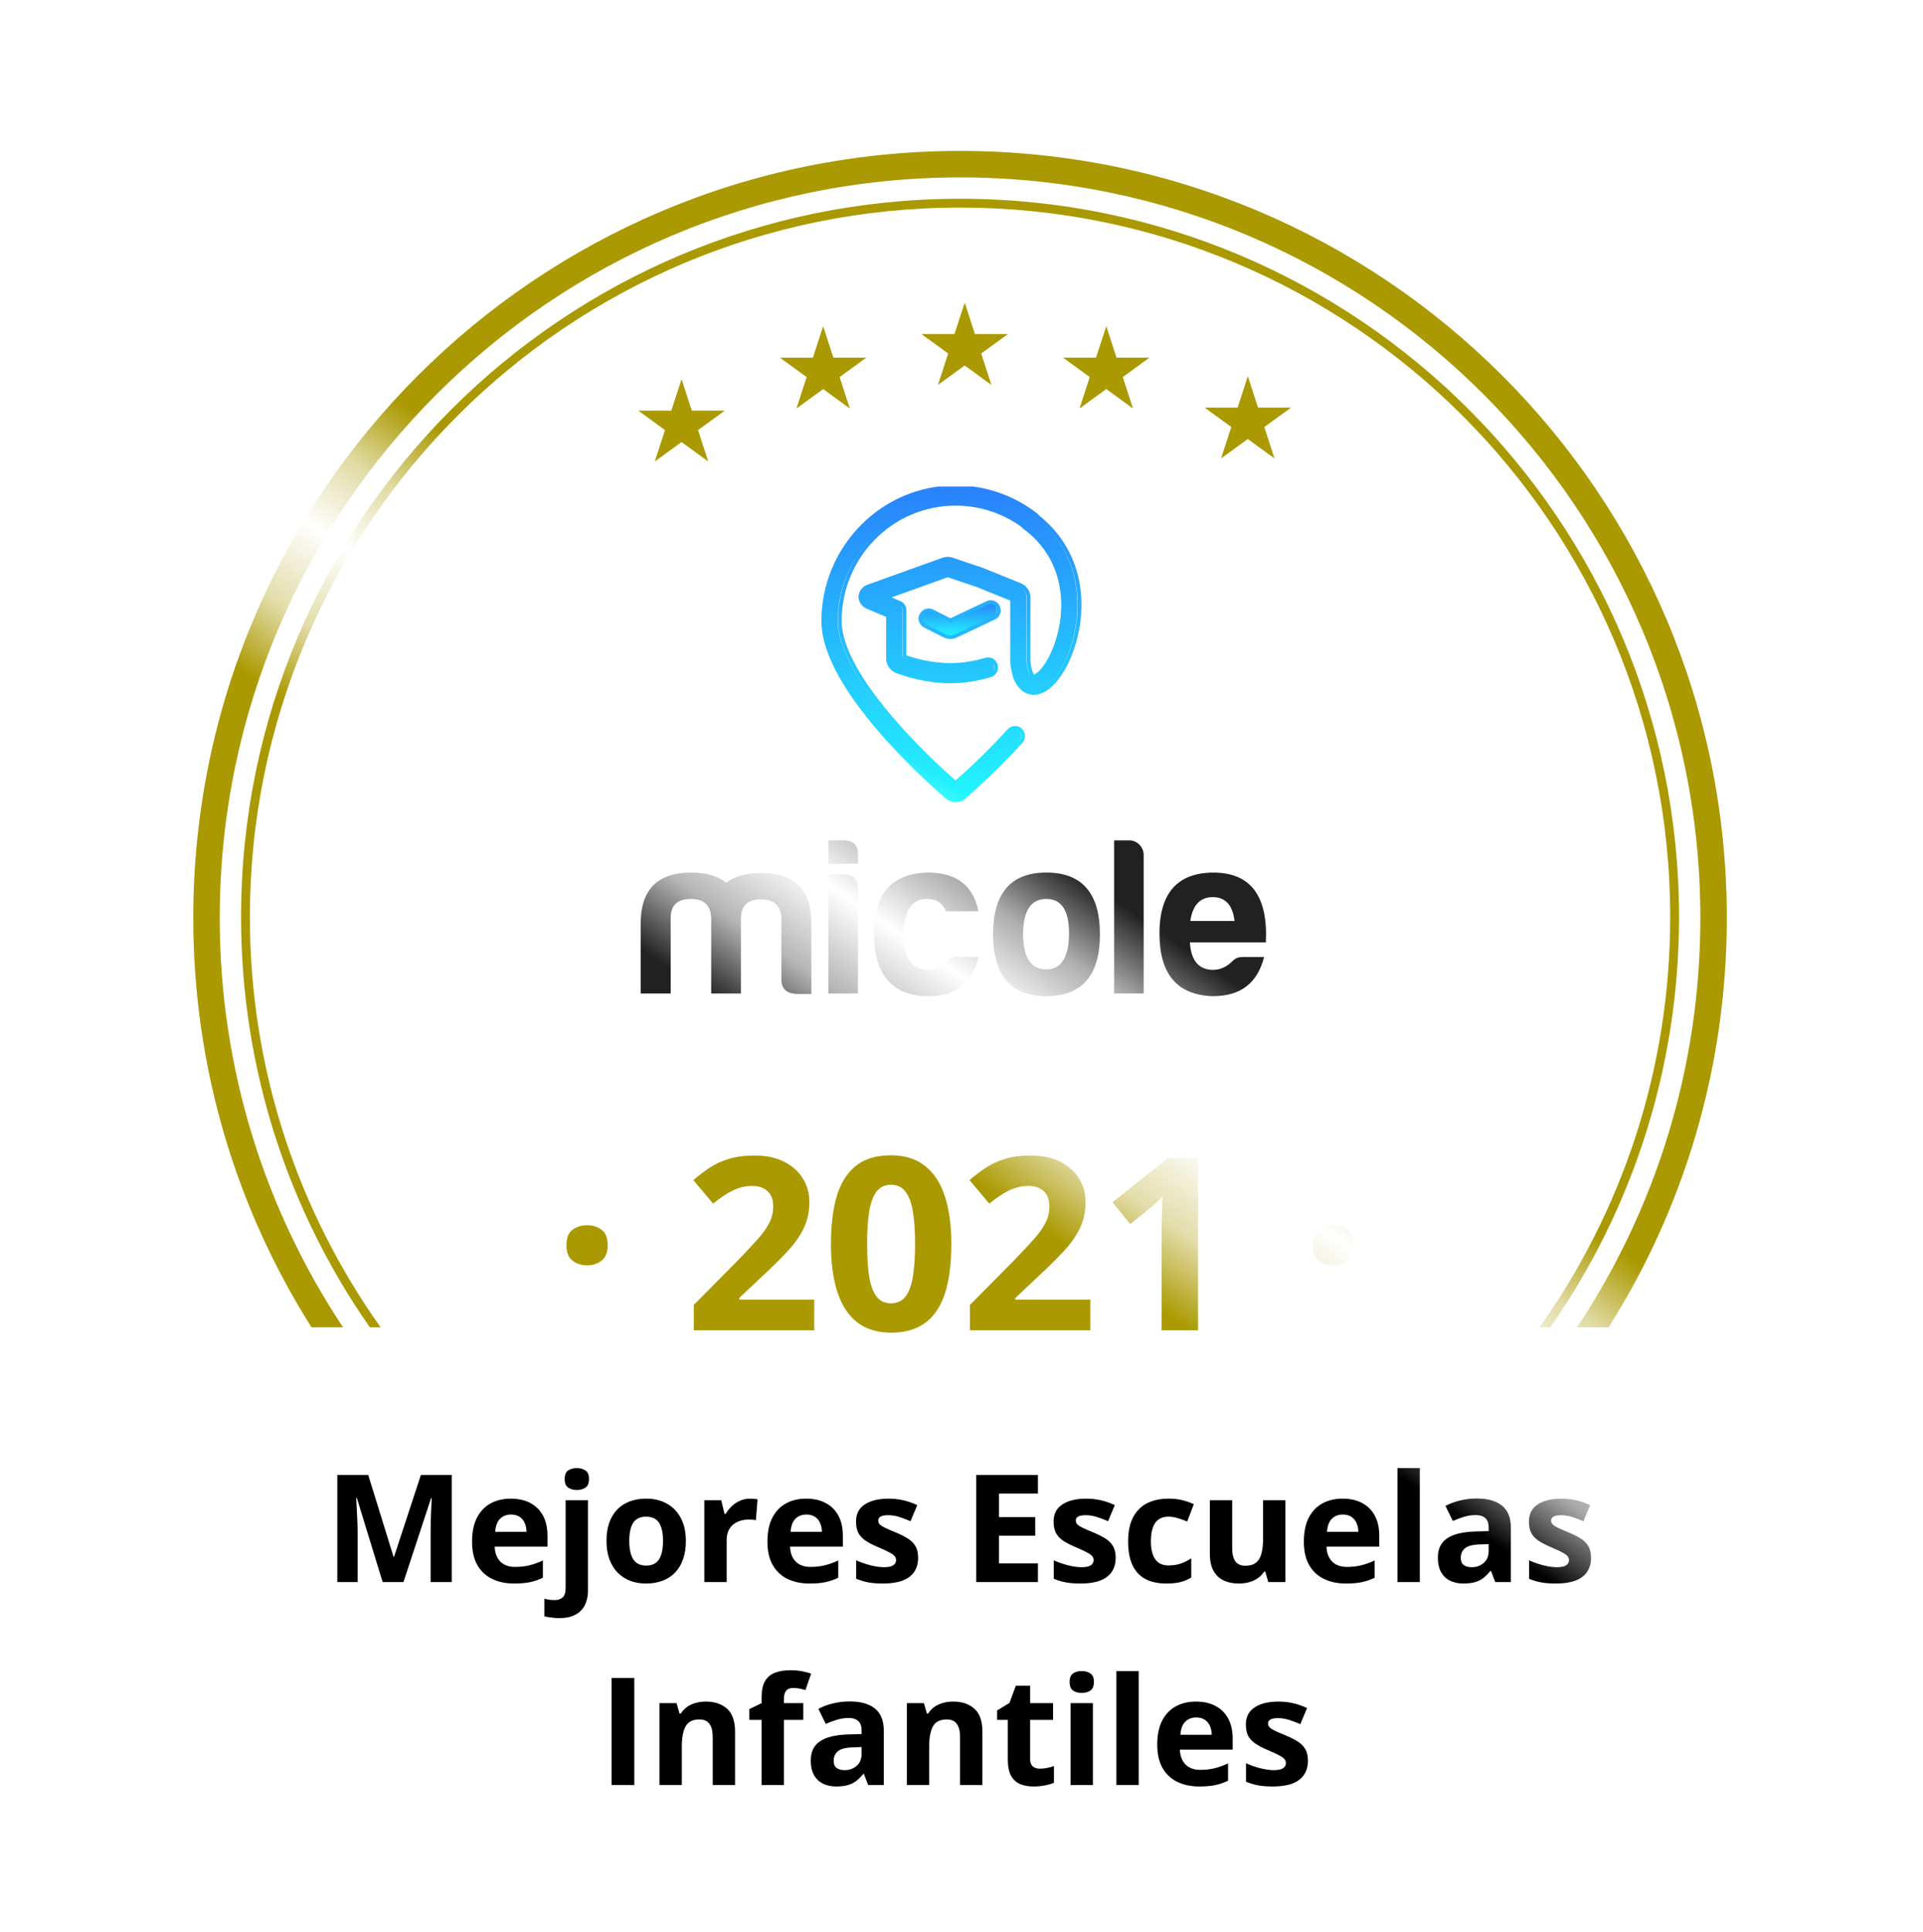
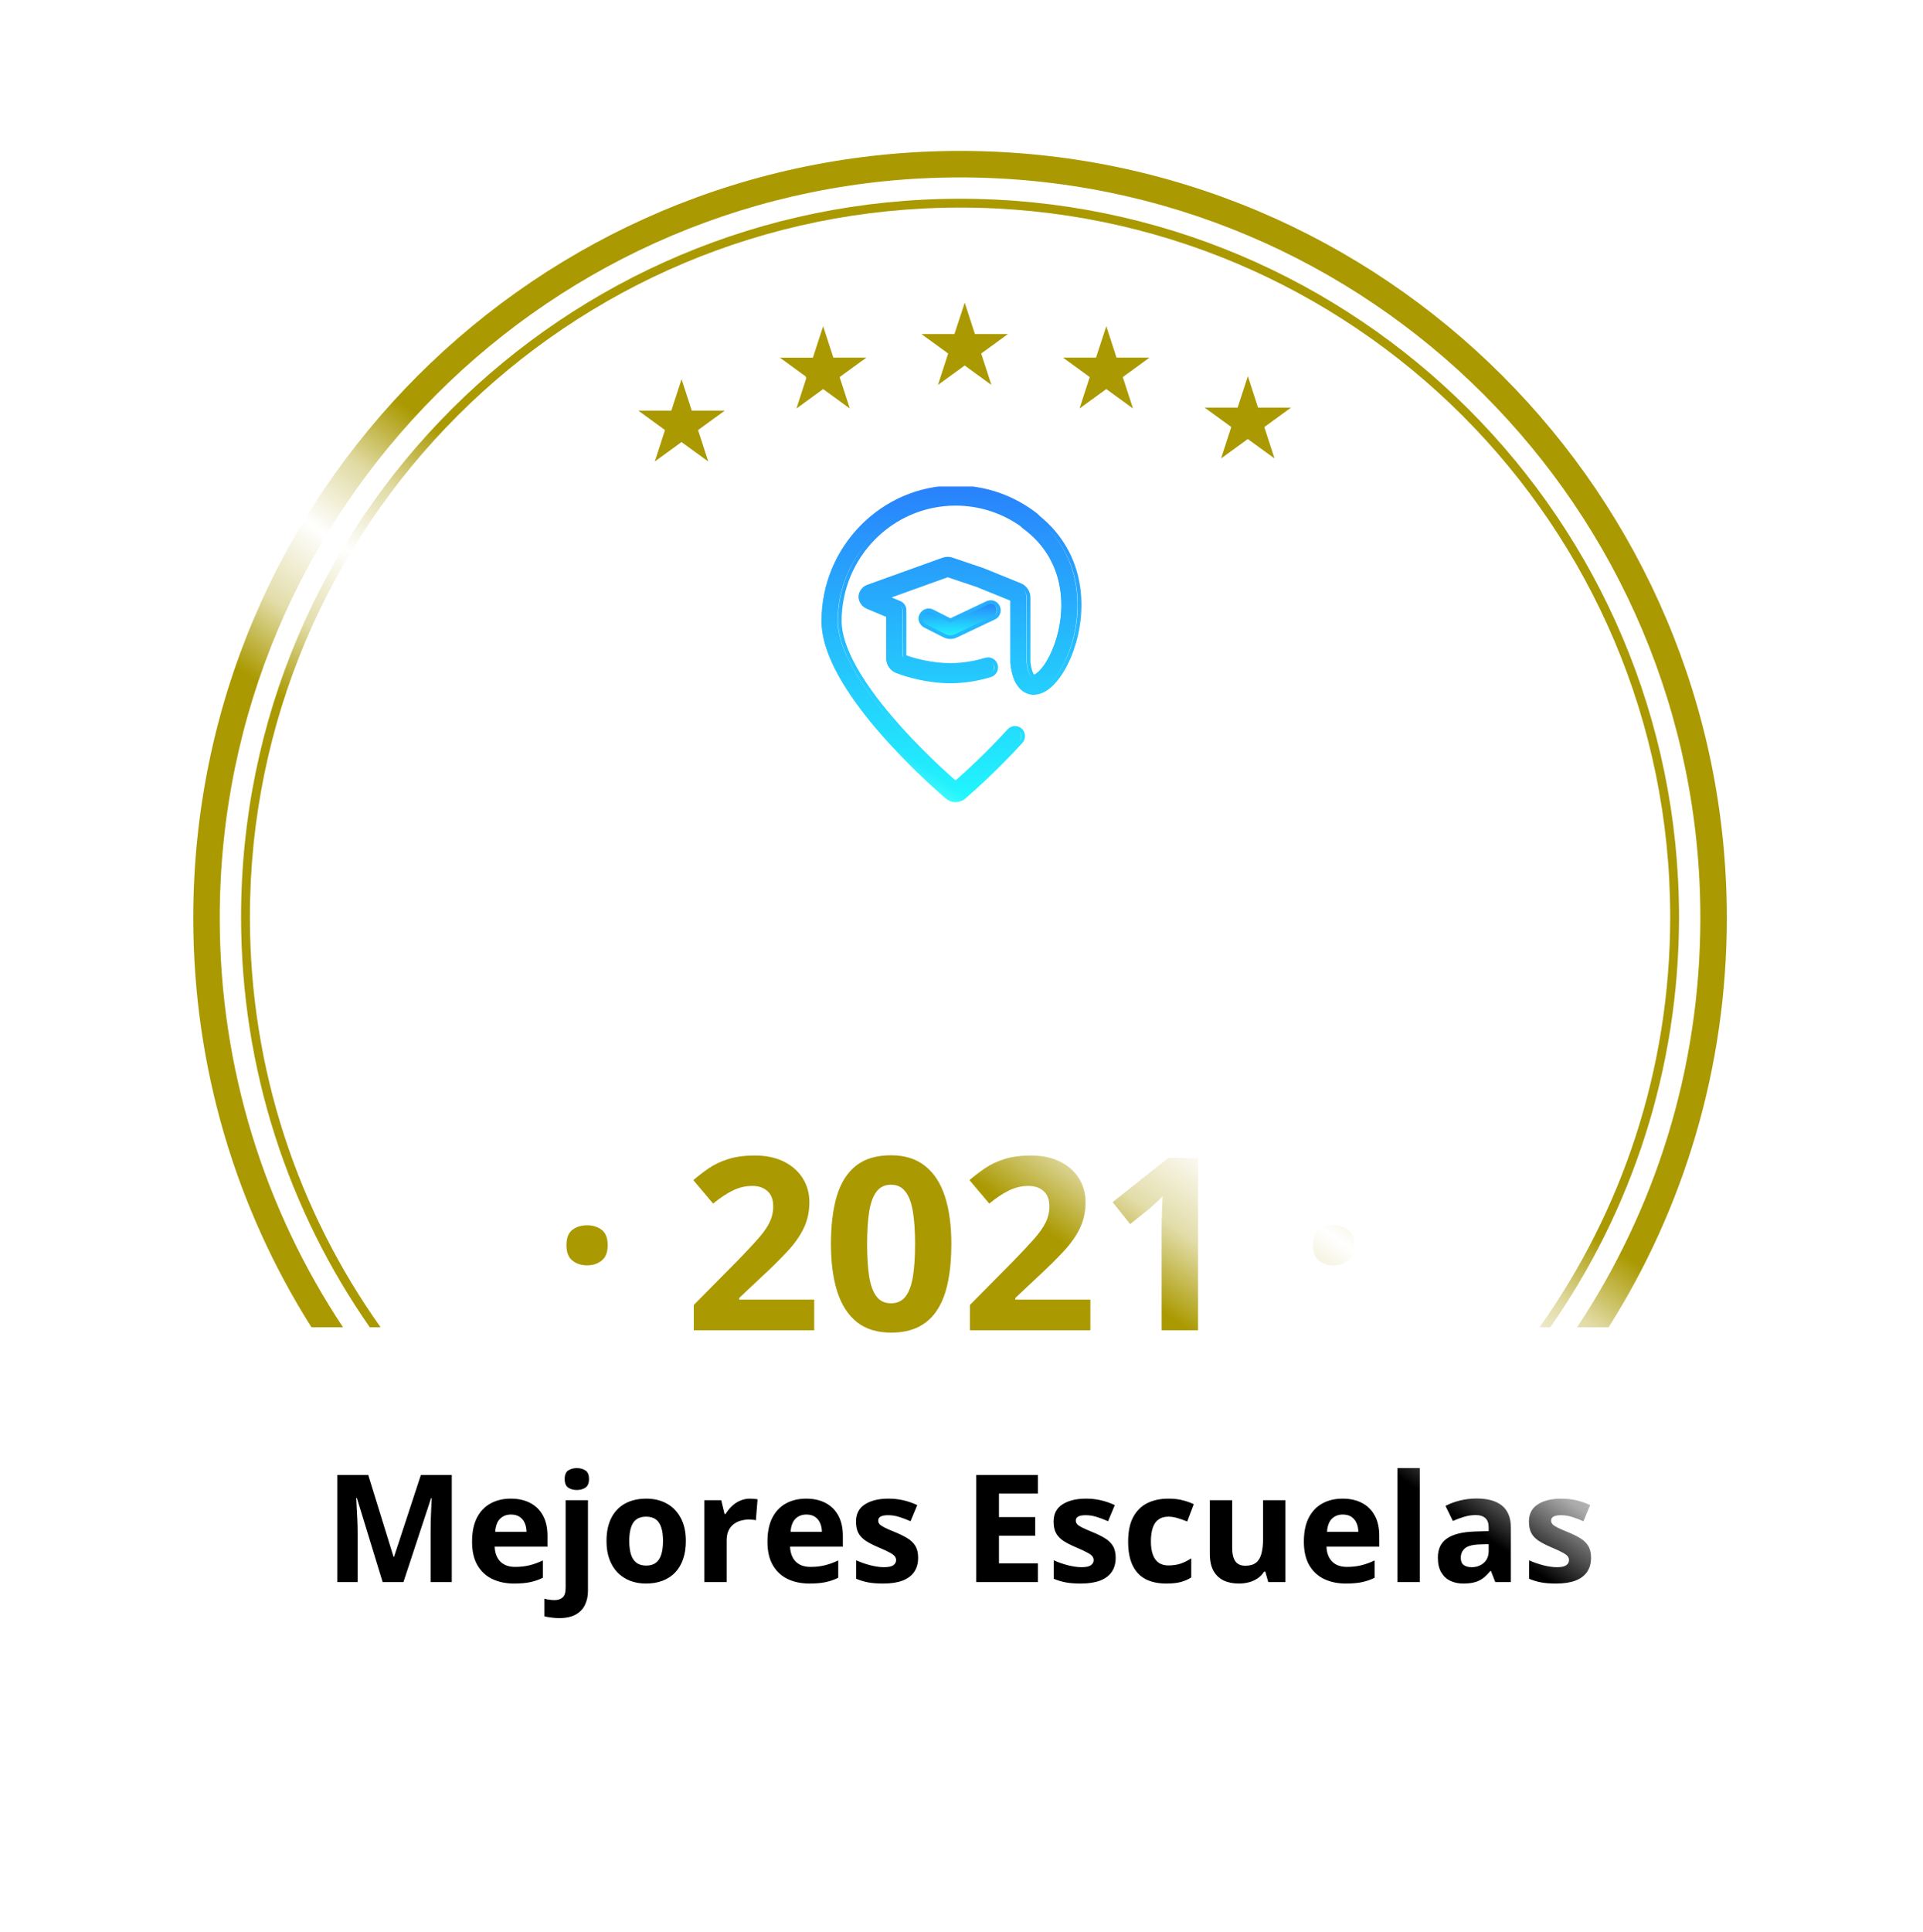
<svg xmlns="http://www.w3.org/2000/svg" width="218" height="219" viewBox="0 0 218 219" fill="none">
  <g filter="url(#filter0_d_801_4191)">
    <path fill-rule="evenodd" clip-rule="evenodd" d="M114.443 2.498C111.392 -0.833 106.142 -0.833 103.091 2.498C100.464 5.366 96.111 5.824 92.945 3.565C89.268 0.941 84.133 2.032 81.841 5.925C79.868 9.276 75.704 10.629 72.138 9.077C67.996 7.275 63.2 9.411 61.768 13.694C60.535 17.383 56.744 19.572 52.932 18.796C48.507 17.894 44.259 20.98 43.749 25.468C43.31 29.332 40.056 32.262 36.167 32.295C31.65 32.333 28.138 36.234 28.572 40.73C28.945 44.602 26.372 48.144 22.575 48.984C18.165 49.961 15.54 54.508 16.899 58.815C18.069 62.524 16.289 66.523 12.749 68.135C8.639 70.008 7.016 75.001 9.241 78.931C11.157 82.316 10.247 86.598 7.12 88.911C3.489 91.597 2.94 96.818 5.934 100.2C8.511 103.112 8.511 107.49 5.934 110.403C2.94 113.785 3.489 119.006 7.12 121.692C10.247 124.005 11.157 128.287 9.241 131.671C7.016 135.602 8.639 140.595 12.749 142.467C16.289 144.079 18.069 148.079 16.899 151.788L16.51 153.021C15.36 156.665 17.581 160.512 21.312 161.339L26.364 162.457V179.301C26.364 184.824 30.841 189.301 36.364 189.301H52.364C57.887 189.301 62.364 193.778 62.364 199.301V200.301C62.364 205.824 66.841 210.301 72.364 210.301H146.364C151.887 210.301 156.364 205.824 156.364 200.301V199.301C156.364 193.778 160.841 189.301 166.364 189.301H182.364C187.887 189.301 192.364 184.824 192.364 179.301V162.193L196.222 161.339C199.953 160.512 202.174 156.665 201.024 153.021L200.635 151.788C199.465 148.079 201.245 144.079 204.785 142.467C208.895 140.595 210.518 135.602 208.293 131.671C206.377 128.287 207.287 124.005 210.414 121.692C214.045 119.006 214.594 113.785 211.6 110.403C209.022 107.49 209.022 103.112 211.6 100.2C214.594 96.818 214.045 91.597 210.414 88.911C207.287 86.598 206.377 82.316 208.293 78.931C210.518 75.001 208.895 70.008 204.785 68.135C201.245 66.523 199.465 62.524 200.635 58.815C201.994 54.508 199.369 49.961 194.959 48.984C191.162 48.144 188.589 44.602 188.962 40.73C189.396 36.234 185.883 32.333 181.367 32.295C177.478 32.262 174.224 29.332 173.785 25.468C173.275 20.98 169.027 17.894 164.601 18.796C160.79 19.572 156.999 17.383 155.766 13.694C154.334 9.411 149.538 7.275 145.396 9.077C141.829 10.629 137.666 9.276 135.693 5.925C133.401 2.032 128.266 0.941 124.589 3.565C121.423 5.824 117.07 5.366 114.443 2.498Z" fill="white" />
  </g>
  <path d="M64.215 141.135C64.215 140.298 64.442 139.71 64.897 139.372C65.359 139.034 65.916 138.865 66.566 138.865C67.198 138.865 67.741 139.034 68.195 139.372C68.659 139.71 68.89 140.298 68.89 141.135C68.89 141.936 68.659 142.515 68.195 142.871C67.741 143.228 67.198 143.406 66.566 143.406C65.916 143.406 65.359 143.228 64.897 142.871C64.442 142.515 64.215 141.936 64.215 141.135ZM92.303 150.765H78.653V147.893L83.555 142.938C84.543 141.923 85.336 141.077 85.932 140.401C86.538 139.715 86.974 139.092 87.241 138.531C87.517 137.97 87.655 137.369 87.655 136.728C87.655 135.953 87.437 135.374 87.001 134.991C86.573 134.6 85.999 134.404 85.278 134.404C84.521 134.404 83.786 134.577 83.074 134.925C82.362 135.272 81.618 135.766 80.844 136.407L78.6 133.749C79.161 133.268 79.753 132.814 80.376 132.387C81.008 131.96 81.738 131.617 82.566 131.359C83.403 131.091 84.405 130.958 85.572 130.958C86.854 130.958 87.953 131.189 88.87 131.652C89.796 132.115 90.509 132.748 91.007 133.549C91.506 134.341 91.755 135.241 91.755 136.247C91.755 137.324 91.542 138.308 91.114 139.198C90.687 140.089 90.064 140.97 89.244 141.843C88.434 142.716 87.455 143.682 86.306 144.741L83.795 147.105V147.292H92.303V150.765ZM107.849 141.002C107.849 142.578 107.725 143.984 107.475 145.222C107.235 146.46 106.843 147.51 106.3 148.374C105.766 149.238 105.062 149.897 104.19 150.351C103.317 150.805 102.258 151.032 101.011 151.032C99.444 151.032 98.157 150.636 97.151 149.843C96.145 149.042 95.401 147.893 94.921 146.397C94.44 144.893 94.199 143.094 94.199 141.002C94.199 138.891 94.418 137.088 94.854 135.592C95.299 134.088 96.02 132.935 97.017 132.133C98.015 131.332 99.346 130.931 101.011 130.931C102.569 130.931 103.851 131.332 104.857 132.133C105.873 132.926 106.625 134.074 107.115 135.579C107.604 137.075 107.849 138.882 107.849 141.002ZM98.3 141.002C98.3 142.488 98.38 143.731 98.54 144.728C98.709 145.716 98.99 146.46 99.382 146.958C99.773 147.457 100.316 147.706 101.011 147.706C101.697 147.706 102.235 147.461 102.627 146.972C103.028 146.473 103.313 145.73 103.482 144.741C103.651 143.744 103.736 142.497 103.736 141.002C103.736 139.515 103.651 138.272 103.482 137.275C103.313 136.278 103.028 135.53 102.627 135.031C102.235 134.524 101.697 134.27 101.011 134.27C100.316 134.27 99.773 134.524 99.382 135.031C98.99 135.53 98.709 136.278 98.54 137.275C98.38 138.272 98.3 139.515 98.3 141.002ZM123.609 150.765H109.959V147.893L114.861 142.938C115.849 141.923 116.642 141.077 117.238 140.401C117.844 139.715 118.28 139.092 118.547 138.531C118.823 137.97 118.961 137.369 118.961 136.728C118.961 135.953 118.743 135.374 118.307 134.991C117.88 134.6 117.305 134.404 116.584 134.404C115.827 134.404 115.093 134.577 114.38 134.925C113.668 135.272 112.924 135.766 112.15 136.407L109.906 133.749C110.467 133.268 111.059 132.814 111.682 132.387C112.315 131.96 113.045 131.617 113.873 131.359C114.71 131.091 115.711 130.958 116.878 130.958C118.16 130.958 119.26 131.189 120.177 131.652C121.103 132.115 121.815 132.748 122.314 133.549C122.812 134.341 123.062 135.241 123.062 136.247C123.062 137.324 122.848 138.308 122.421 139.198C121.993 140.089 121.37 140.97 120.551 141.843C119.74 142.716 118.761 143.682 117.612 144.741L115.101 147.105V147.292H123.609V150.765ZM135.817 150.765H131.69V139.466C131.69 139.154 131.694 138.771 131.703 138.317C131.712 137.854 131.725 137.382 131.743 136.901C131.761 136.412 131.779 135.971 131.796 135.579C131.698 135.695 131.498 135.895 131.195 136.18C130.902 136.456 130.626 136.705 130.367 136.928L128.124 138.731L126.133 136.247L132.424 131.238H135.817V150.765ZM148.839 141.135C148.839 140.298 149.066 139.71 149.52 139.372C149.983 139.034 150.539 138.865 151.189 138.865C151.821 138.865 152.365 139.034 152.819 139.372C153.282 139.71 153.513 140.298 153.513 141.135C153.513 141.936 153.282 142.515 152.819 142.871C152.365 143.228 151.821 143.406 151.189 143.406C150.539 143.406 149.983 143.228 149.52 142.871C149.066 142.515 148.839 141.936 148.839 141.135Z" fill="#AA9900" />
  <g clip-path="url(#clip0_801_4191)">
-     <path fill-rule="evenodd" clip-rule="evenodd" d="M76.031 103.973V112.597H72.633V104.66C72.633 100.808 74.549 98.892 78.351 98.892C80.063 98.892 81.375 99.276 82.329 100.04C83.287 99.302 84.594 98.943 86.31 98.943C90.113 98.943 92.004 100.859 91.979 104.711V112.648H90.242C89.134 112.572 88.58 112.036 88.58 110.964V104.023C88.505 102.618 87.747 101.93 86.265 101.93C84.778 101.93 84.024 102.618 83.999 104.023V112.597H80.625V103.973C80.55 102.568 79.792 101.88 78.309 101.88C76.814 101.88 76.056 102.568 76.031 103.973ZM95.653 99.099C96.735 99.099 97.264 99.635 97.264 100.732V112.597H93.916V99.099H95.653ZM95.653 95.243C96.76 95.243 97.289 95.804 97.264 96.901V97.897H93.916V95.243H95.653ZM105.249 112.901C101.217 112.901 99.151 110.555 99.051 105.909C99.051 101.289 101.092 98.968 105.199 98.892C108.422 98.892 110.338 100.348 110.917 103.281H107.265C106.861 102.361 106.157 101.876 105.099 101.876C103.337 101.876 102.454 103.226 102.454 105.905C102.454 108.584 103.387 109.935 105.249 109.909C106.028 109.909 106.711 109.576 107.265 108.939C107.594 108.606 107.968 108.454 108.397 108.454H110.917C110.309 111.217 108.347 112.977 105.249 112.901ZM115.978 105.909C116.003 108.538 116.886 109.863 118.597 109.863C120.309 109.863 121.167 108.487 121.192 105.808C121.192 103.179 120.334 101.88 118.622 101.88C116.861 101.88 115.978 103.23 115.978 105.909ZM124.691 105.909C124.691 110.555 122.65 112.901 118.622 112.901C114.595 112.901 112.579 110.555 112.579 105.909C112.579 101.213 114.595 98.892 118.622 98.892C122.65 98.892 124.691 101.213 124.691 105.909ZM129.651 96.901V112.593H126.303V95.243H128.04C128.923 95.243 129.651 96.01 129.651 96.901ZM134.941 104.378H139.951C139.752 102.593 138.919 101.673 137.482 101.673C136.049 101.673 135.195 102.593 134.941 104.378ZM137.486 112.901C133.454 112.774 131.442 110.399 131.442 105.808C131.442 101.213 133.483 98.918 137.536 98.892C141.767 98.892 143.758 101.521 143.504 106.804H134.891C135.016 108.871 135.899 109.918 137.536 109.918C138.315 109.918 139.048 109.584 139.702 108.947C140.006 108.614 140.38 108.462 140.834 108.462H143.304C142.571 111.319 140.759 112.901 137.486 112.901Z" fill="#212121" />
    <path d="M94.962 70.388C94.962 63.042 100.839 57.089 108.09 57.089C110.897 57.089 113.496 57.979 115.628 59.498C115.683 59.574 115.749 59.641 115.828 59.7C120.881 63.397 120.926 69.156 119.519 73.072C119.169 74.042 118.74 74.865 118.298 75.49C117.844 76.131 117.432 76.486 117.145 76.616C117.011 76.68 116.945 76.675 116.932 76.671C116.928 76.671 116.907 76.671 116.857 76.621C116.716 76.473 116.478 76.034 116.366 75.004V67.73C116.366 67.097 115.987 66.528 115.404 66.291L111.176 64.578L107.682 63.397C107.357 63.287 107.007 63.291 106.686 63.405L98.152 66.473C97.098 66.853 97.057 68.35 98.09 68.785L100.464 69.785V74.65C100.464 75.253 100.814 75.836 101.418 76.072C102.605 76.536 104.962 77.22 107.498 77.22C109.269 77.22 110.872 76.886 112.042 76.528C112.53 76.38 112.8 75.861 112.655 75.371C112.509 74.882 111.997 74.604 111.513 74.751C110.472 75.068 109.048 75.363 107.498 75.363C105.403 75.363 103.404 74.823 102.3 74.422V69.481C102.3 69.431 102.296 69.376 102.288 69.325C102.359 68.907 102.138 68.481 101.734 68.312L100.26 67.692L107.203 65.198L110.547 66.329L114.533 67.945V75.11L114.537 75.156C114.658 76.342 114.958 77.321 115.549 77.928C115.866 78.253 116.257 78.464 116.703 78.519C117.136 78.574 117.549 78.477 117.911 78.308C118.611 77.983 119.252 77.338 119.793 76.574C120.347 75.793 120.847 74.815 121.243 73.709C122.767 69.469 122.859 62.958 117.428 58.595C117.374 58.519 117.311 58.447 117.236 58.388C114.708 56.409 111.534 55.228 108.09 55.228C99.826 55.228 93.125 62.017 93.125 70.388C93.125 72.393 93.925 74.528 95.062 76.57C96.207 78.629 97.748 80.68 99.335 82.549C102.517 86.283 105.97 89.359 107.107 90.338C107.678 90.832 108.498 90.819 109.06 90.338C110.043 89.49 112.746 87.089 115.504 84.055C115.845 83.68 115.824 83.089 115.449 82.743C115.079 82.397 114.496 82.418 114.154 82.798C111.643 85.557 109.173 87.785 108.082 88.743C106.799 87.621 103.633 84.76 100.722 81.338C99.177 79.523 97.719 77.574 96.657 75.663C95.587 73.726 94.962 71.928 94.962 70.388Z" fill="url(#paint0_linear_801_4191)" />
    <path d="M112.916 68.778C113.129 69.242 112.933 69.795 112.475 70.014L108.156 72.056C107.731 72.254 107.244 72.25 106.827 72.039L104.645 70.934C104.191 70.706 104.007 70.145 104.232 69.685C104.457 69.225 105.011 69.039 105.465 69.267L107.514 70.305L111.7 68.326C112.154 68.111 112.7 68.314 112.916 68.778Z" fill="url(#paint1_linear_801_4191)" />
    <path d="M109.302 90.334C108.74 90.819 107.92 90.827 107.349 90.334C106.212 89.35 102.755 86.279 99.577 82.544C97.986 80.679 96.449 78.624 95.304 76.565C94.167 74.523 93.367 72.392 93.367 70.384C93.367 62.013 100.064 55.223 108.332 55.223C111.776 55.223 114.946 56.401 117.478 58.384C117.553 58.443 117.62 58.515 117.67 58.591C123.101 62.958 123.009 69.464 121.485 73.705C121.089 74.806 120.585 75.789 120.036 76.57C119.498 77.333 118.857 77.979 118.153 78.304C117.791 78.473 117.378 78.57 116.945 78.515C116.499 78.456 116.108 78.249 115.791 77.924C115.2 77.317 114.9 76.333 114.779 75.152L114.775 75.106V67.941L110.789 66.325L107.436 65.198L100.498 67.692L101.972 68.312C102.376 68.481 102.593 68.907 102.526 69.325C102.534 69.376 102.538 69.426 102.538 69.481V74.426C103.642 74.831 105.641 75.367 107.736 75.367C109.286 75.367 110.71 75.072 111.751 74.755C112.239 74.608 112.747 74.886 112.893 75.376C113.038 75.865 112.763 76.384 112.28 76.532C111.11 76.89 109.506 77.224 107.736 77.224C105.204 77.224 102.842 76.536 101.655 76.076C101.051 75.84 100.702 75.257 100.702 74.654V69.789L98.328 68.789C97.295 68.354 97.332 66.856 98.39 66.477L106.924 63.409C107.245 63.295 107.595 63.291 107.92 63.401L111.414 64.582L115.641 66.295C116.22 66.532 116.604 67.101 116.604 67.734V75.008C116.716 76.038 116.953 76.477 117.095 76.624C117.145 76.675 117.166 76.675 117.17 76.675C117.183 76.675 117.249 76.679 117.382 76.62C117.67 76.485 118.082 76.135 118.536 75.494C118.978 74.869 119.407 74.046 119.756 73.076C121.164 69.16 121.118 63.401 116.066 59.705C115.987 59.645 115.921 59.578 115.866 59.502C113.734 57.983 111.135 57.093 108.328 57.093C101.076 57.093 95.2 63.046 95.2 70.392C95.2 71.932 95.829 73.73 96.899 75.658C97.965 77.57 99.419 79.519 100.964 81.333C103.875 84.751 107.041 87.616 108.324 88.739C109.419 87.781 111.885 85.557 114.396 82.793C114.738 82.418 115.321 82.392 115.691 82.739C116.062 83.085 116.087 83.675 115.746 84.051C112.984 87.085 110.285 89.485 109.302 90.334ZM109.302 90.334L108.707 89.625L109.302 90.334ZM112.705 70.013C113.163 69.797 113.363 69.24 113.147 68.776C112.934 68.312 112.384 68.11 111.926 68.329L107.74 70.308L105.691 69.27C105.237 69.042 104.688 69.228 104.458 69.688C104.234 70.148 104.417 70.705 104.871 70.937L107.053 72.042C107.47 72.253 107.961 72.262 108.382 72.059L112.705 70.013Z" stroke="url(#paint2_linear_801_4191)" stroke-width="0.424" stroke-linecap="round" />
  </g>
  <path d="M109.367 34.301L110.476 37.717L110.52 37.861H110.67H114.264L111.358 39.974L111.236 40.063L111.28 40.207L112.389 43.623L109.483 41.511L109.361 41.422L109.239 41.511L106.333 43.623L107.442 40.207L107.487 40.063L107.365 39.974L104.458 37.861H108.052H108.202L108.246 37.717L109.367 34.301Z" fill="#AA9900" />
  <path d="M125.416 36.97L126.526 40.386L126.57 40.531H126.72H130.313L127.407 42.644L127.285 42.732L127.33 42.877L128.439 46.293L125.533 44.18L125.411 44.091L125.289 44.18L122.383 46.293L123.492 42.877L123.536 42.732L123.414 42.644L120.508 40.531H124.102H124.252L124.296 40.386L125.416 36.97Z" fill="#AA9900" />
  <path d="M77.267 42.978L78.376 46.394L78.42 46.538H78.57H82.164L79.258 48.651L79.136 48.74L79.18 48.884L80.289 52.301L77.383 50.188L77.261 50.099L77.139 50.188L74.233 52.301L75.342 48.884L75.387 48.74L75.265 48.651L72.364 46.538H75.958H76.108L76.152 46.394L77.267 42.978Z" fill="#AA9900" />
-   <path d="M93.317 36.97L94.426 40.386L94.47 40.531H94.62H98.214L95.308 42.644L95.186 42.732L95.23 42.877L96.339 46.293L93.439 44.185L93.317 44.097L93.195 44.185L90.289 46.298L91.398 42.882L91.442 42.738L91.32 42.649L88.414 40.536H92.008H92.158L92.202 40.392L93.317 36.97Z" fill="#AA9900" />
+   <path d="M93.317 36.97L94.426 40.386L94.47 40.531H94.62H98.214L95.308 42.644L95.186 42.732L95.23 42.877L96.339 46.293L93.439 44.185L93.317 44.097L93.195 44.185L90.289 46.298L91.398 42.882L91.32 42.649L88.414 40.536H92.008H92.158L92.202 40.392L93.317 36.97Z" fill="#AA9900" />
  <path d="M141.461 42.634L142.57 46.051L142.614 46.195H142.764H146.358L143.452 48.308L143.329 48.397L143.374 48.541L144.483 51.957L141.577 49.844L141.455 49.755L141.333 49.844L138.427 51.957L139.536 48.541L139.58 48.397L139.47 48.308L136.563 46.195H140.157H140.307L140.351 46.051L141.461 42.634Z" fill="#AA9900" />
-   <path d="M69.334 202.301V190.165H71.907V202.301H69.334ZM80.034 192.846C81.024 192.846 81.821 193.117 82.424 193.66C83.028 194.196 83.329 195.06 83.329 196.25V202.301H80.797V196.88C80.797 196.216 80.676 195.715 80.432 195.378C80.194 195.04 79.818 194.872 79.303 194.872C78.528 194.872 78 195.134 77.718 195.66C77.436 196.186 77.294 196.944 77.294 197.935V202.301H74.763V193.021H76.697L77.037 194.208H77.178C77.377 193.887 77.624 193.626 77.917 193.427C78.216 193.228 78.545 193.081 78.905 192.987C79.27 192.893 79.646 192.846 80.034 192.846ZM91.065 194.921H88.874V202.301H86.342V194.921H84.948V193.701L86.342 193.021V192.34C86.342 191.549 86.475 190.934 86.741 190.497C87.012 190.054 87.391 189.744 87.878 189.567C88.37 189.385 88.951 189.293 89.621 189.293C90.114 189.293 90.562 189.335 90.966 189.418C91.37 189.495 91.699 189.584 91.954 189.684L91.306 191.543C91.112 191.482 90.902 191.427 90.675 191.377C90.448 191.327 90.188 191.302 89.895 191.302C89.541 191.302 89.281 191.41 89.115 191.626C88.954 191.836 88.874 192.107 88.874 192.439V193.021H91.065V194.921ZM96.328 192.83C97.573 192.83 98.528 193.101 99.192 193.643C99.856 194.185 100.188 195.01 100.188 196.117V202.301H98.42L97.93 201.039H97.864C97.598 201.371 97.327 201.642 97.05 201.853C96.774 202.063 96.455 202.218 96.096 202.317C95.736 202.417 95.299 202.467 94.784 202.467C94.236 202.467 93.744 202.362 93.307 202.151C92.875 201.941 92.535 201.62 92.286 201.188C92.037 200.751 91.912 200.198 91.912 199.528C91.912 198.543 92.258 197.818 92.95 197.354C93.641 196.883 94.679 196.623 96.062 196.573L97.673 196.523V196.117C97.673 195.63 97.546 195.273 97.291 195.046C97.037 194.819 96.682 194.706 96.228 194.706C95.78 194.706 95.34 194.769 94.909 194.896C94.477 195.024 94.045 195.184 93.614 195.378L92.775 193.668C93.268 193.408 93.819 193.203 94.427 193.054C95.041 192.904 95.675 192.83 96.328 192.83ZM97.673 198.001L96.693 198.034C95.874 198.056 95.304 198.203 94.983 198.474C94.668 198.745 94.51 199.102 94.51 199.545C94.51 199.932 94.624 200.209 94.851 200.375C95.078 200.535 95.374 200.616 95.739 200.616C96.281 200.616 96.738 200.455 97.108 200.134C97.485 199.813 97.673 199.357 97.673 198.765V198.001ZM108.074 192.846C109.064 192.846 109.861 193.117 110.464 193.66C111.068 194.196 111.369 195.06 111.369 196.25V202.301H108.837V196.88C108.837 196.216 108.716 195.715 108.472 195.378C108.234 195.04 107.858 194.872 107.343 194.872C106.569 194.872 106.04 195.134 105.758 195.66C105.476 196.186 105.334 196.944 105.334 197.935V202.301H102.803V193.021H104.737L105.077 194.208H105.218C105.417 193.887 105.664 193.626 105.957 193.427C106.256 193.228 106.585 193.081 106.945 192.987C107.31 192.893 107.686 192.846 108.074 192.846ZM117.885 200.45C118.162 200.45 118.43 200.422 118.69 200.367C118.956 200.311 119.219 200.242 119.479 200.159V202.043C119.208 202.165 118.87 202.265 118.466 202.342C118.068 202.425 117.631 202.467 117.155 202.467C116.601 202.467 116.103 202.378 115.661 202.201C115.223 202.019 114.878 201.706 114.623 201.263C114.374 200.815 114.25 200.192 114.25 199.396V194.921H113.038V193.851L114.432 193.004L115.163 191.045H116.781V193.021H119.379V194.921H116.781V199.396C116.781 199.75 116.881 200.015 117.08 200.192C117.285 200.364 117.553 200.45 117.885 200.45ZM123.895 193.021V202.301H121.363V193.021H123.895ZM122.633 189.385C123.01 189.385 123.333 189.473 123.604 189.65C123.876 189.822 124.011 190.146 124.011 190.622C124.011 191.092 123.876 191.418 123.604 191.601C123.333 191.778 123.01 191.867 122.633 191.867C122.251 191.867 121.925 191.778 121.654 191.601C121.388 191.418 121.255 191.092 121.255 190.622C121.255 190.146 121.388 189.822 121.654 189.65C121.925 189.473 122.251 189.385 122.633 189.385ZM129.091 202.301H126.56V189.385H129.091V202.301ZM135.583 192.846C136.44 192.846 137.179 193.012 137.799 193.344C138.419 193.671 138.897 194.147 139.235 194.772C139.572 195.397 139.741 196.161 139.741 197.063V198.292H133.756C133.784 199.005 133.997 199.567 134.396 199.977C134.799 200.381 135.358 200.583 136.072 200.583C136.664 200.583 137.207 200.522 137.699 200.4C138.192 200.278 138.698 200.096 139.218 199.852V201.811C138.759 202.038 138.278 202.204 137.774 202.309C137.276 202.414 136.67 202.467 135.956 202.467C135.026 202.467 134.202 202.295 133.482 201.952C132.769 201.609 132.207 201.086 131.797 200.383C131.393 199.681 131.191 198.795 131.191 197.727C131.191 196.642 131.374 195.74 131.739 195.021C132.11 194.296 132.625 193.754 133.283 193.394C133.942 193.029 134.708 192.846 135.583 192.846ZM135.599 194.647C135.107 194.647 134.697 194.805 134.371 195.121C134.05 195.436 133.864 195.931 133.814 196.606H137.367C137.362 196.23 137.292 195.895 137.16 195.602C137.032 195.309 136.839 195.076 136.579 194.905C136.324 194.733 135.998 194.647 135.599 194.647ZM148.274 199.545C148.274 200.176 148.125 200.71 147.826 201.147C147.533 201.579 147.093 201.908 146.506 202.135C145.92 202.356 145.189 202.467 144.315 202.467C143.667 202.467 143.111 202.425 142.646 202.342C142.187 202.259 141.722 202.121 141.252 201.927V199.835C141.756 200.062 142.295 200.25 142.871 200.4C143.452 200.544 143.961 200.616 144.398 200.616C144.89 200.616 145.242 200.544 145.452 200.4C145.668 200.25 145.776 200.057 145.776 199.819C145.776 199.664 145.732 199.526 145.643 199.404C145.56 199.277 145.377 199.135 145.095 198.98C144.813 198.82 144.37 198.612 143.767 198.358C143.186 198.114 142.707 197.868 142.331 197.619C141.96 197.37 141.684 197.077 141.501 196.739C141.324 196.396 141.235 195.962 141.235 195.436C141.235 194.578 141.567 193.934 142.231 193.502C142.901 193.065 143.795 192.846 144.913 192.846C145.488 192.846 146.036 192.904 146.556 193.021C147.082 193.137 147.621 193.322 148.175 193.577L147.411 195.403C146.952 195.204 146.517 195.04 146.108 194.913C145.704 194.786 145.292 194.722 144.871 194.722C144.5 194.722 144.221 194.772 144.033 194.872C143.845 194.971 143.75 195.123 143.75 195.328C143.75 195.478 143.798 195.61 143.892 195.727C143.991 195.843 144.179 195.973 144.456 196.117C144.738 196.255 145.151 196.435 145.693 196.656C146.219 196.872 146.675 197.099 147.062 197.337C147.45 197.569 147.749 197.86 147.959 198.208C148.169 198.552 148.274 198.997 148.274 199.545Z" fill="black" />
  <path d="M43.379 179.301L40.458 169.78H40.383C40.394 170.007 40.41 170.35 40.433 170.809C40.46 171.263 40.485 171.747 40.507 172.262C40.529 172.776 40.541 173.241 40.541 173.656V179.301H38.241V167.165H41.744L44.616 176.445H44.666L47.712 167.165H51.215V179.301H48.816V173.557C48.816 173.175 48.822 172.735 48.833 172.237C48.85 171.739 48.869 171.266 48.891 170.817C48.913 170.364 48.93 170.023 48.941 169.796H48.866L45.737 179.301H43.379ZM57.906 169.846C58.764 169.846 59.502 170.012 60.122 170.344C60.742 170.671 61.221 171.147 61.558 171.772C61.896 172.397 62.065 173.161 62.065 174.063V175.292H56.08C56.107 176.005 56.32 176.567 56.719 176.977C57.123 177.381 57.682 177.583 58.395 177.583C58.988 177.583 59.53 177.522 60.023 177.4C60.515 177.278 61.021 177.096 61.541 176.852V178.811C61.082 179.038 60.601 179.204 60.097 179.309C59.599 179.414 58.993 179.467 58.279 179.467C57.35 179.467 56.525 179.295 55.806 178.952C55.092 178.609 54.53 178.086 54.121 177.383C53.717 176.681 53.515 175.795 53.515 174.727C53.515 173.642 53.697 172.74 54.062 172.021C54.433 171.296 54.948 170.754 55.606 170.394C56.265 170.029 57.031 169.846 57.906 169.846ZM57.922 171.647C57.43 171.647 57.02 171.805 56.694 172.121C56.373 172.436 56.188 172.931 56.138 173.606H59.69C59.685 173.23 59.616 172.895 59.483 172.602C59.356 172.309 59.162 172.076 58.902 171.905C58.647 171.733 58.321 171.647 57.922 171.647ZM63.376 183.385C63.088 183.385 62.789 183.363 62.48 183.318C62.17 183.28 61.912 183.233 61.708 183.177V181.185C61.912 181.24 62.106 181.279 62.289 181.301C62.466 181.329 62.668 181.343 62.895 181.343C63.238 181.343 63.528 181.246 63.766 181.052C64.004 180.864 64.123 180.491 64.123 179.932V170.021H66.655V180.305C66.655 180.87 66.547 181.384 66.331 181.849C66.115 182.319 65.767 182.693 65.285 182.97C64.804 183.246 64.167 183.385 63.376 183.385ZM64.015 167.622C64.015 167.146 64.148 166.822 64.414 166.65C64.685 166.473 65.011 166.385 65.393 166.385C65.769 166.385 66.093 166.473 66.364 166.65C66.635 166.822 66.771 167.146 66.771 167.622C66.771 168.092 66.635 168.418 66.364 168.601C66.093 168.778 65.769 168.867 65.393 168.867C65.011 168.867 64.685 168.778 64.414 168.601C64.148 168.418 64.015 168.092 64.015 167.622ZM77.753 174.644C77.753 175.419 77.648 176.105 77.438 176.703C77.233 177.3 76.931 177.807 76.533 178.222C76.14 178.631 75.664 178.941 75.105 179.151C74.552 179.362 73.926 179.467 73.229 179.467C72.576 179.467 71.976 179.362 71.428 179.151C70.885 178.941 70.412 178.631 70.008 178.222C69.61 177.807 69.3 177.3 69.079 176.703C68.863 176.105 68.755 175.419 68.755 174.644C68.755 173.615 68.938 172.743 69.303 172.029C69.668 171.315 70.188 170.773 70.863 170.402C71.538 170.032 72.344 169.846 73.279 169.846C74.148 169.846 74.917 170.032 75.586 170.402C76.262 170.773 76.79 171.315 77.172 172.029C77.559 172.743 77.753 173.615 77.753 174.644ZM71.336 174.644C71.336 175.253 71.403 175.765 71.536 176.18C71.668 176.595 71.876 176.907 72.158 177.118C72.44 177.328 72.808 177.433 73.262 177.433C73.71 177.433 74.073 177.328 74.35 177.118C74.632 176.907 74.837 176.595 74.964 176.18C75.097 175.765 75.163 175.253 75.163 174.644C75.163 174.03 75.097 173.521 74.964 173.117C74.837 172.707 74.632 172.4 74.35 172.195C74.067 171.991 73.699 171.888 73.246 171.888C72.576 171.888 72.089 172.118 71.785 172.577C71.486 173.036 71.336 173.725 71.336 174.644ZM85.024 169.846C85.152 169.846 85.298 169.854 85.464 169.871C85.636 169.882 85.774 169.899 85.879 169.921L85.689 172.295C85.606 172.267 85.487 172.248 85.332 172.237C85.182 172.22 85.052 172.212 84.941 172.212C84.615 172.212 84.297 172.253 83.987 172.336C83.683 172.419 83.409 172.555 83.165 172.743C82.921 172.926 82.728 173.169 82.584 173.474C82.446 173.772 82.376 174.14 82.376 174.578V179.301H79.845V170.021H81.762L82.136 171.581H82.26C82.443 171.266 82.67 170.978 82.941 170.718C83.218 170.452 83.53 170.242 83.879 170.087C84.233 169.926 84.615 169.846 85.024 169.846ZM91.391 169.846C92.249 169.846 92.988 170.012 93.607 170.344C94.227 170.671 94.706 171.147 95.043 171.772C95.381 172.397 95.55 173.161 95.55 174.063V175.292H89.565C89.593 176.005 89.806 176.567 90.204 176.977C90.608 177.381 91.167 177.583 91.881 177.583C92.473 177.583 93.015 177.522 93.508 177.4C94 177.278 94.507 177.096 95.027 176.852V178.811C94.567 179.038 94.086 179.204 93.582 179.309C93.085 179.414 92.478 179.467 91.765 179.467C90.835 179.467 90.01 179.295 89.291 178.952C88.577 178.609 88.016 178.086 87.606 177.383C87.202 176.681 87 175.795 87 174.727C87 173.642 87.183 172.74 87.548 172.021C87.919 171.296 88.433 170.754 89.092 170.394C89.75 170.029 90.517 169.846 91.391 169.846ZM91.408 171.647C90.915 171.647 90.506 171.805 90.179 172.121C89.858 172.436 89.673 172.931 89.623 173.606H93.176C93.17 173.23 93.101 172.895 92.968 172.602C92.841 172.309 92.647 172.076 92.387 171.905C92.133 171.733 91.806 171.647 91.408 171.647ZM104.083 176.545C104.083 177.176 103.934 177.71 103.635 178.147C103.341 178.579 102.902 178.908 102.315 179.135C101.728 179.356 100.998 179.467 100.124 179.467C99.476 179.467 98.92 179.425 98.455 179.342C97.996 179.259 97.531 179.121 97.061 178.927V176.835C97.564 177.062 98.104 177.25 98.679 177.4C99.26 177.544 99.769 177.616 100.207 177.616C100.699 177.616 101.05 177.544 101.261 177.4C101.477 177.25 101.584 177.057 101.584 176.819C101.584 176.664 101.54 176.526 101.452 176.404C101.369 176.277 101.186 176.135 100.904 175.98C100.622 175.82 100.179 175.612 99.576 175.358C98.995 175.114 98.516 174.868 98.14 174.619C97.769 174.37 97.492 174.077 97.31 173.739C97.132 173.396 97.044 172.962 97.044 172.436C97.044 171.578 97.376 170.934 98.04 170.502C98.71 170.065 99.603 169.846 100.721 169.846C101.297 169.846 101.845 169.904 102.365 170.021C102.89 170.137 103.43 170.322 103.983 170.577L103.22 172.403C102.76 172.204 102.326 172.04 101.917 171.913C101.513 171.786 101.1 171.722 100.68 171.722C100.309 171.722 100.029 171.772 99.841 171.872C99.653 171.971 99.559 172.123 99.559 172.328C99.559 172.478 99.606 172.61 99.7 172.727C99.8 172.843 99.988 172.973 100.265 173.117C100.547 173.255 100.959 173.435 101.501 173.656C102.027 173.872 102.484 174.099 102.871 174.337C103.258 174.569 103.557 174.86 103.768 175.208C103.978 175.552 104.083 175.997 104.083 176.545ZM117.663 179.301H110.674V167.165H117.663V169.273H113.247V171.938H117.356V174.046H113.247V177.176H117.663V179.301ZM126.479 176.545C126.479 177.176 126.329 177.71 126.03 178.147C125.737 178.579 125.297 178.908 124.71 179.135C124.124 179.356 123.393 179.467 122.519 179.467C121.872 179.467 121.315 179.425 120.851 179.342C120.391 179.259 119.926 179.121 119.456 178.927V176.835C119.96 177.062 120.499 177.25 121.075 177.4C121.656 177.544 122.165 177.616 122.602 177.616C123.095 177.616 123.446 177.544 123.656 177.4C123.872 177.25 123.98 177.057 123.98 176.819C123.98 176.664 123.936 176.526 123.847 176.404C123.764 176.277 123.582 176.135 123.299 175.98C123.017 175.82 122.574 175.612 121.971 175.358C121.39 175.114 120.911 174.868 120.535 174.619C120.164 174.37 119.888 174.077 119.705 173.739C119.528 173.396 119.439 172.962 119.439 172.436C119.439 171.578 119.771 170.934 120.436 170.502C121.105 170.065 121.999 169.846 123.117 169.846C123.692 169.846 124.24 169.904 124.76 170.021C125.286 170.137 125.826 170.322 126.379 170.577L125.615 172.403C125.156 172.204 124.722 172.04 124.312 171.913C123.908 171.786 123.496 171.722 123.075 171.722C122.704 171.722 122.425 171.772 122.237 171.872C122.049 171.971 121.955 172.123 121.955 172.328C121.955 172.478 122.002 172.61 122.096 172.727C122.195 172.843 122.383 172.973 122.66 173.117C122.942 173.255 123.355 173.435 123.897 173.656C124.423 173.872 124.879 174.099 125.267 174.337C125.654 174.569 125.953 174.86 126.163 175.208C126.373 175.552 126.479 175.997 126.479 176.545ZM132.223 179.467C131.304 179.467 130.521 179.301 129.874 178.969C129.226 178.631 128.734 178.111 128.396 177.408C128.058 176.705 127.89 175.806 127.89 174.71C127.89 173.576 128.081 172.652 128.462 171.938C128.85 171.219 129.384 170.69 130.064 170.353C130.751 170.015 131.545 169.846 132.447 169.846C133.089 169.846 133.642 169.91 134.107 170.037C134.577 170.159 134.987 170.306 135.335 170.477L134.588 172.436C134.19 172.276 133.819 172.146 133.476 172.046C133.133 171.941 132.79 171.888 132.447 171.888C132.004 171.888 131.636 171.993 131.343 172.204C131.049 172.408 130.831 172.718 130.687 173.133C130.543 173.548 130.471 174.069 130.471 174.694C130.471 175.308 130.549 175.817 130.704 176.221C130.859 176.625 131.083 176.927 131.376 177.126C131.669 177.32 132.026 177.417 132.447 177.417C132.972 177.417 133.44 177.347 133.85 177.209C134.259 177.065 134.658 176.866 135.045 176.611V178.778C134.658 179.021 134.251 179.196 133.825 179.301C133.404 179.411 132.87 179.467 132.223 179.467ZM145.72 170.021V179.301H143.777L143.437 178.114H143.304C143.105 178.429 142.856 178.687 142.557 178.886C142.258 179.085 141.929 179.232 141.569 179.326C141.21 179.42 140.836 179.467 140.449 179.467C139.785 179.467 139.206 179.351 138.714 179.118C138.221 178.88 137.837 178.512 137.56 178.014C137.289 177.516 137.153 176.869 137.153 176.072V170.021H139.685V175.441C139.685 176.105 139.804 176.606 140.042 176.943C140.28 177.281 140.659 177.45 141.179 177.45C141.694 177.45 142.098 177.333 142.391 177.101C142.684 176.863 142.889 176.517 143.005 176.063C143.127 175.604 143.188 175.045 143.188 174.387V170.021H145.72ZM152.203 169.846C153.06 169.846 153.799 170.012 154.419 170.344C155.039 170.671 155.517 171.147 155.855 171.772C156.193 172.397 156.361 173.161 156.361 174.063V175.292H150.376C150.404 176.005 150.617 176.567 151.016 176.977C151.42 177.381 151.979 177.583 152.692 177.583C153.285 177.583 153.827 177.522 154.319 177.4C154.812 177.278 155.318 177.096 155.838 176.852V178.811C155.379 179.038 154.898 179.204 154.394 179.309C153.896 179.414 153.29 179.467 152.576 179.467C151.646 179.467 150.822 179.295 150.103 178.952C149.389 178.609 148.827 178.086 148.417 177.383C148.014 176.681 147.812 175.795 147.812 174.727C147.812 173.642 147.994 172.74 148.359 172.021C148.73 171.296 149.245 170.754 149.903 170.394C150.562 170.029 151.328 169.846 152.203 169.846ZM152.219 171.647C151.727 171.647 151.317 171.805 150.991 172.121C150.67 172.436 150.484 172.931 150.435 173.606H153.987C153.982 173.23 153.913 172.895 153.78 172.602C153.653 172.309 153.459 172.076 153.199 171.905C152.944 171.733 152.618 171.647 152.219 171.647ZM160.952 179.301H158.42V166.385H160.952V179.301ZM167.418 169.83C168.663 169.83 169.618 170.101 170.282 170.643C170.946 171.185 171.278 172.01 171.278 173.117V179.301H169.51L169.02 178.039H168.954C168.688 178.371 168.417 178.642 168.14 178.853C167.863 179.063 167.545 179.218 167.186 179.317C166.826 179.417 166.389 179.467 165.874 179.467C165.326 179.467 164.834 179.362 164.396 179.151C163.965 178.941 163.625 178.62 163.375 178.188C163.126 177.751 163.002 177.198 163.002 176.528C163.002 175.543 163.348 174.818 164.04 174.354C164.731 173.883 165.769 173.623 167.152 173.573L168.763 173.523V173.117C168.763 172.63 168.635 172.273 168.381 172.046C168.126 171.819 167.772 171.706 167.318 171.706C166.87 171.706 166.43 171.769 165.999 171.896C165.567 172.024 165.135 172.184 164.704 172.378L163.865 170.668C164.358 170.408 164.908 170.203 165.517 170.054C166.131 169.904 166.765 169.83 167.418 169.83ZM168.763 175.001L167.783 175.034C166.964 175.056 166.394 175.203 166.073 175.474C165.758 175.745 165.6 176.102 165.6 176.545C165.6 176.932 165.714 177.209 165.94 177.375C166.167 177.535 166.463 177.616 166.829 177.616C167.371 177.616 167.827 177.455 168.198 177.134C168.575 176.813 168.763 176.357 168.763 175.765V175.001ZM180.367 176.545C180.367 177.176 180.218 177.71 179.919 178.147C179.626 178.579 179.186 178.908 178.599 179.135C178.013 179.356 177.282 179.467 176.408 179.467C175.76 179.467 175.204 179.425 174.739 179.342C174.28 179.259 173.815 179.121 173.345 178.927V176.835C173.848 177.062 174.388 177.25 174.963 177.4C175.544 177.544 176.054 177.616 176.491 177.616C176.983 177.616 177.335 177.544 177.545 177.4C177.761 177.25 177.869 177.057 177.869 176.819C177.869 176.664 177.824 176.526 177.736 176.404C177.653 176.277 177.47 176.135 177.188 175.98C176.906 175.82 176.463 175.612 175.86 175.358C175.279 175.114 174.8 174.868 174.424 174.619C174.053 174.37 173.776 174.077 173.594 173.739C173.417 173.396 173.328 172.962 173.328 172.436C173.328 171.578 173.66 170.934 174.324 170.502C174.994 170.065 175.888 169.846 177.005 169.846C177.581 169.846 178.129 169.904 178.649 170.021C179.175 170.137 179.714 170.322 180.268 170.577L179.504 172.403C179.045 172.204 178.61 172.04 178.201 171.913C177.797 171.786 177.384 171.722 176.964 171.722C176.593 171.722 176.314 171.772 176.125 171.872C175.937 171.971 175.843 172.123 175.843 172.328C175.843 172.478 175.89 172.61 175.984 172.727C176.084 172.843 176.272 172.973 176.549 173.117C176.831 173.255 177.243 173.435 177.786 173.656C178.311 173.872 178.768 174.099 179.155 174.337C179.543 174.569 179.841 174.86 180.052 175.208C180.262 175.552 180.367 175.997 180.367 176.545Z" fill="black" />
  <path fill-rule="evenodd" clip-rule="evenodd" d="M24.91 104.032C24.91 57.681 62.485 20.106 108.835 20.106C155.186 20.106 192.761 57.681 192.761 104.032C192.761 121.187 187.615 137.137 178.782 150.427H182.357C190.847 137.001 195.761 121.089 195.761 104.032C195.761 56.024 156.843 17.106 108.835 17.106C60.828 17.106 21.91 56.024 21.91 104.032C21.91 121.089 26.824 137.001 35.313 150.427H38.889C30.056 137.137 24.91 121.187 24.91 104.032Z" fill="#AA9900" />
  <path fill-rule="evenodd" clip-rule="evenodd" d="M28.329 103.931C28.329 59.524 64.372 23.525 108.836 23.525C153.299 23.525 189.342 59.524 189.342 103.931C189.342 121.256 183.857 137.3 174.525 150.427H175.748C184.948 137.245 190.342 121.217 190.342 103.931C190.342 58.971 153.85 22.525 108.836 22.525C63.821 22.525 27.329 58.971 27.329 103.931C27.329 121.217 32.724 137.245 41.923 150.427H43.146C33.815 137.3 28.329 121.256 28.329 103.931Z" fill="#AA9900" />
  <path fill-rule="evenodd" clip-rule="evenodd" d="M201.177 146.103L37.464 32.195C37.081 32.258 36.689 32.291 36.29 32.295C31.773 32.333 28.26 36.234 28.694 40.73C29.068 44.602 26.495 48.144 22.697 48.984C18.287 49.961 15.662 54.508 17.022 58.815C18.192 62.524 16.412 66.523 12.872 68.135C11.887 68.584 11.045 69.212 10.364 69.962L181.97 189.36C186.73 188.592 190.364 184.465 190.364 179.488V164.83C191.434 163.244 193.09 162.06 195.082 161.618C199.492 160.642 202.117 156.095 200.758 151.788C200.144 149.844 200.342 147.82 201.177 146.103Z" fill="url(#paint3_linear_801_4191)" style="mix-blend-mode:overlay" />
  <defs>
    <filter id="filter0_d_801_4191" x="0" y="0" width="217.534" height="218.301" filterUnits="userSpaceOnUse" color-interpolation-filters="sRGB">
      <feFlood flood-opacity="0" result="BackgroundImageFix" />
      <feColorMatrix in="SourceAlpha" type="matrix" values="0 0 0 0 0 0 0 0 0 0 0 0 0 0 0 0 0 0 127 0" result="hardAlpha" />
      <feOffset dy="4" />
      <feGaussianBlur stdDeviation="2" />
      <feColorMatrix type="matrix" values="0 0 0 0 0 0 0 0 0 0 0 0 0 0 0 0 0 0 0.15 0" />
      <feBlend mode="normal" in2="BackgroundImageFix" result="effect1_dropShadow_801_4191" />
      <feBlend mode="normal" in="SourceGraphic" in2="effect1_dropShadow_801_4191" result="shape" />
    </filter>
    <linearGradient id="paint0_linear_801_4191" x1="107.625" y1="55.234" x2="107.625" y2="90.704" gradientUnits="userSpaceOnUse">
      <stop stop-color="#2982FC" />
      <stop offset="1" stop-color="#21F7FD" />
    </linearGradient>
    <linearGradient id="paint1_linear_801_4191" x1="108.566" y1="68.241" x2="108.566" y2="72.201" gradientUnits="userSpaceOnUse">
      <stop stop-color="#2982FC" />
      <stop offset="1" stop-color="#21F7FD" />
    </linearGradient>
    <linearGradient id="paint2_linear_801_4191" x1="107.867" y1="55.229" x2="107.867" y2="90.701" gradientUnits="userSpaceOnUse">
      <stop stop-color="#2982FC" />
      <stop offset="1" stop-color="#21F7FD" />
    </linearGradient>
    <linearGradient id="paint3_linear_801_4191" x1="142.893" y1="105.55" x2="116.348" y2="143.702" gradientUnits="userSpaceOnUse">
      <stop offset="0.139" stop-color="white" stop-opacity="0" />
      <stop offset="0.321" stop-color="white" stop-opacity="0.634" />
      <stop offset="0.508" stop-color="white" />
      <stop offset="0.711" stop-color="white" stop-opacity="0.667" />
      <stop offset="0.899" stop-color="white" stop-opacity="0" />
    </linearGradient>
    <clipPath id="clip0_801_4191">
      <rect width="70.892" height="57.764" fill="white" transform="translate(72.631 55.139)" />
    </clipPath>
  </defs>
</svg>